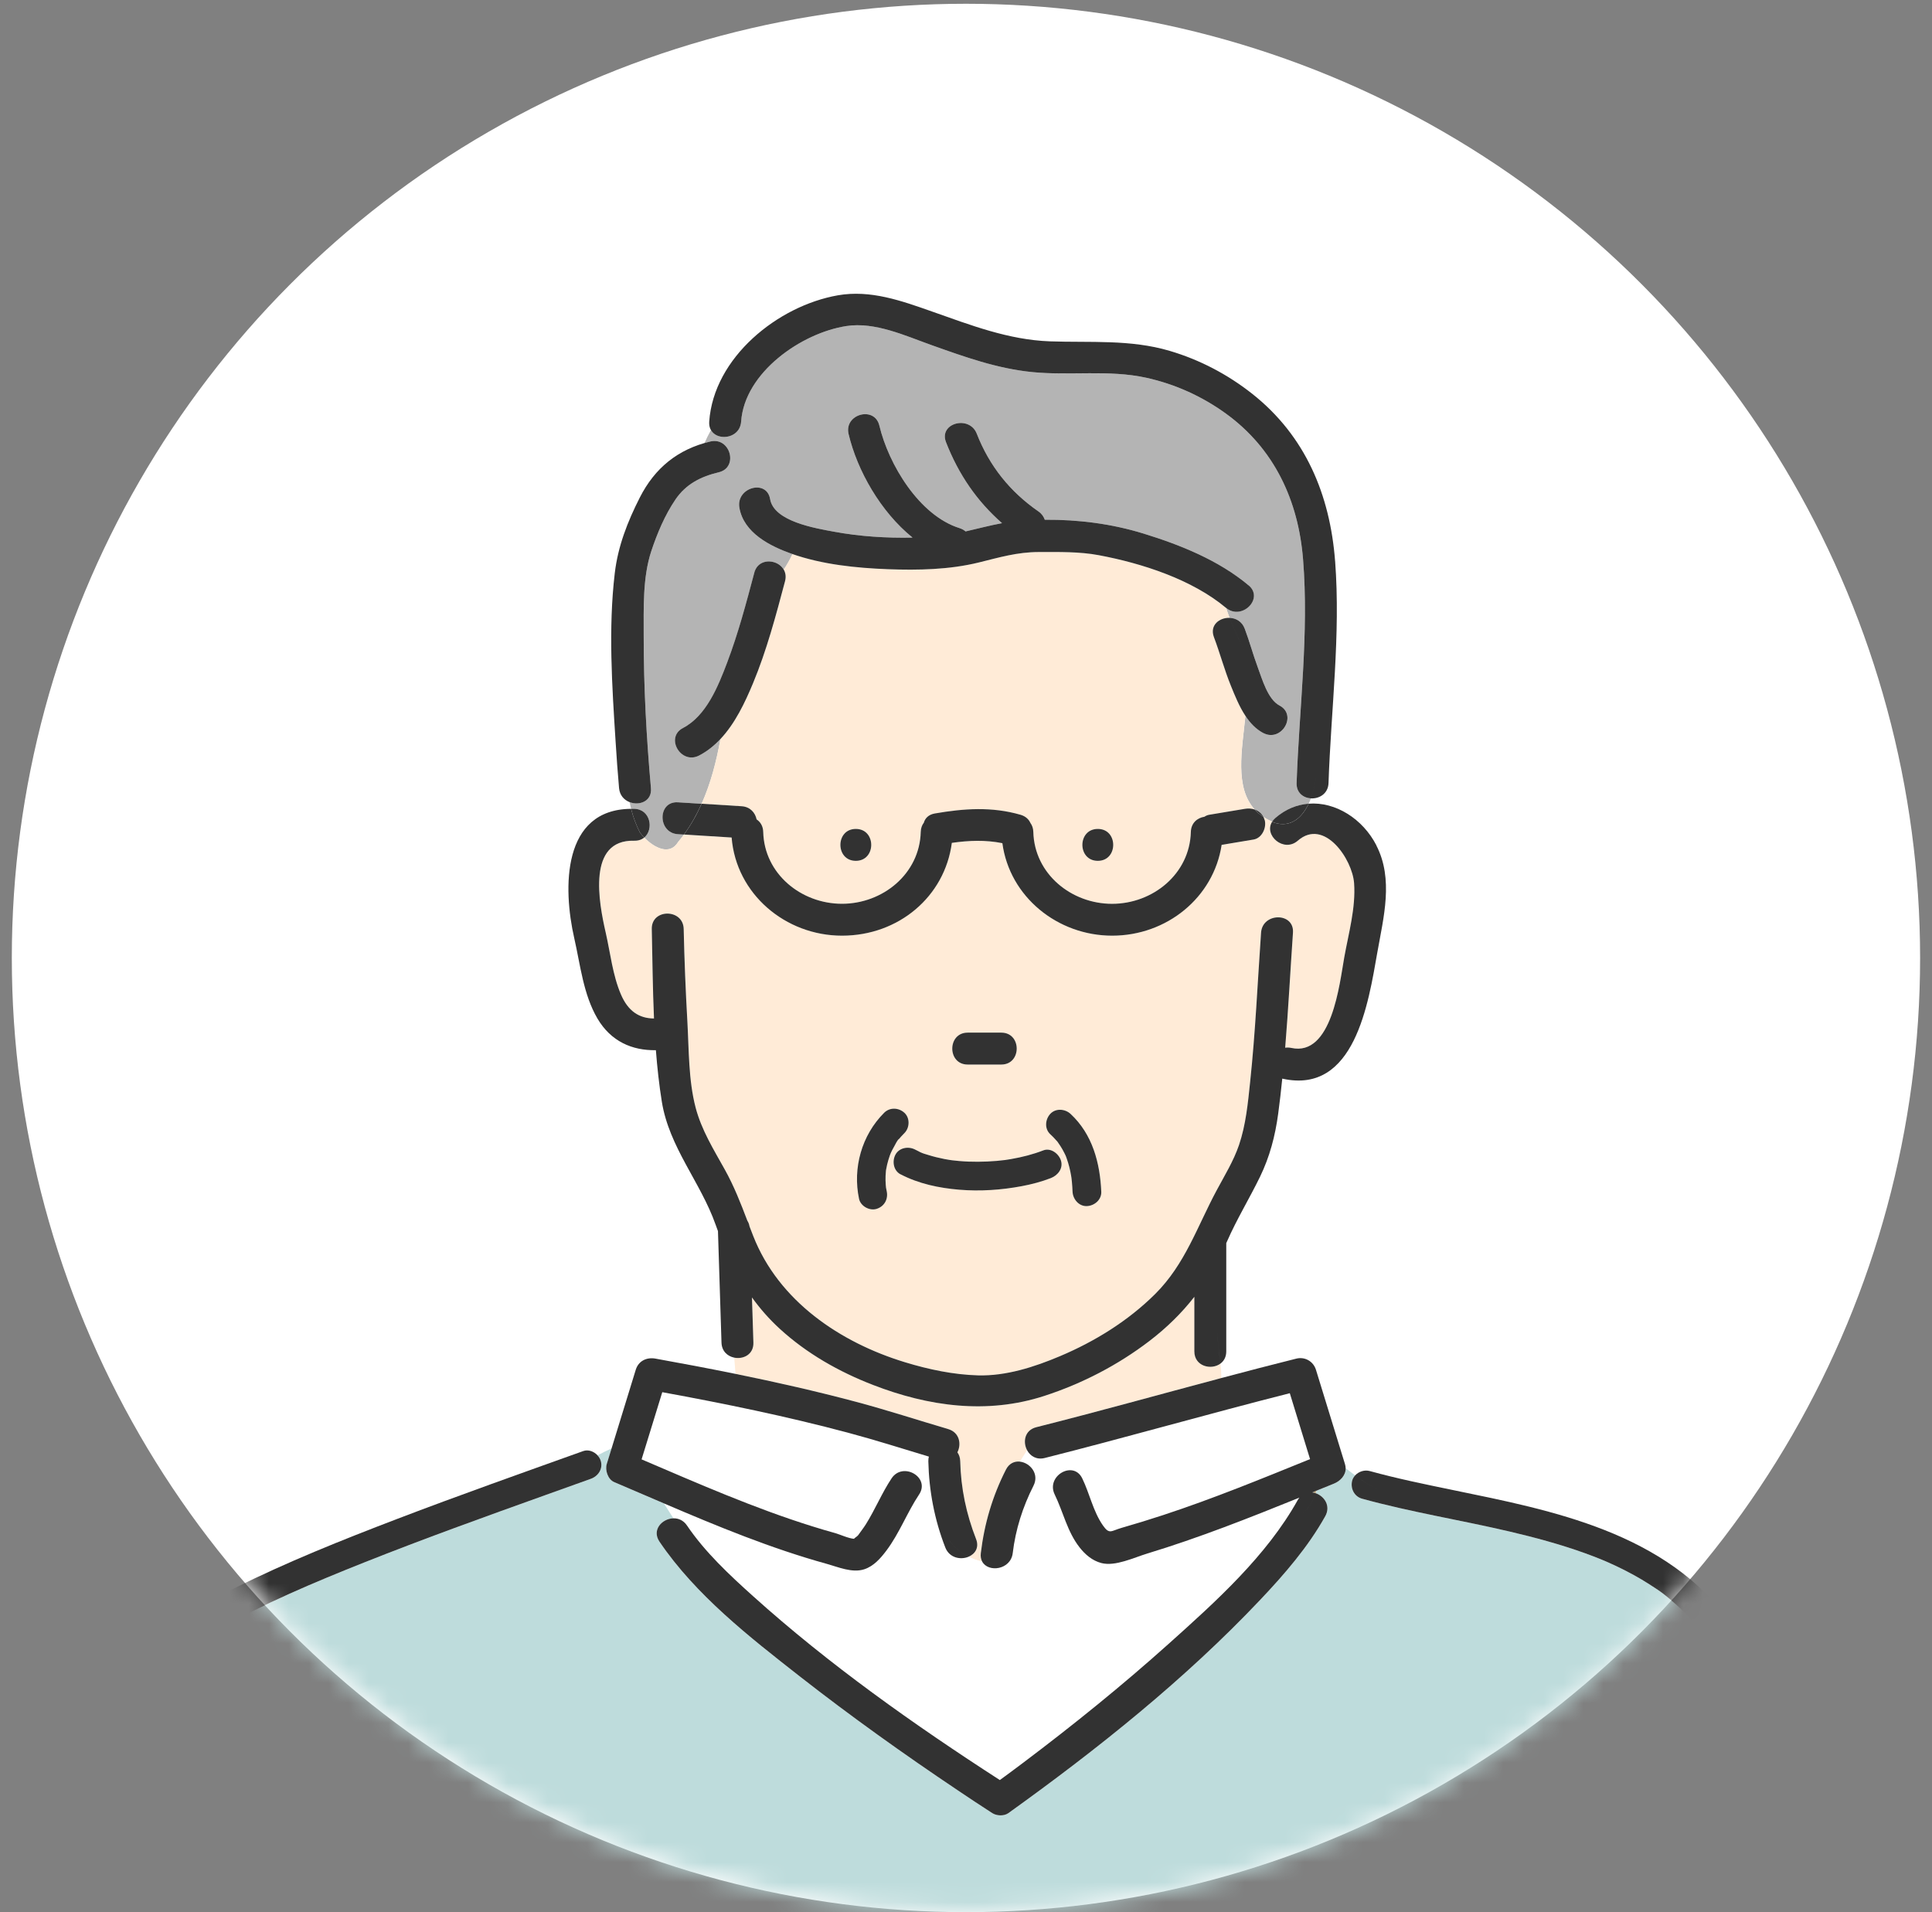
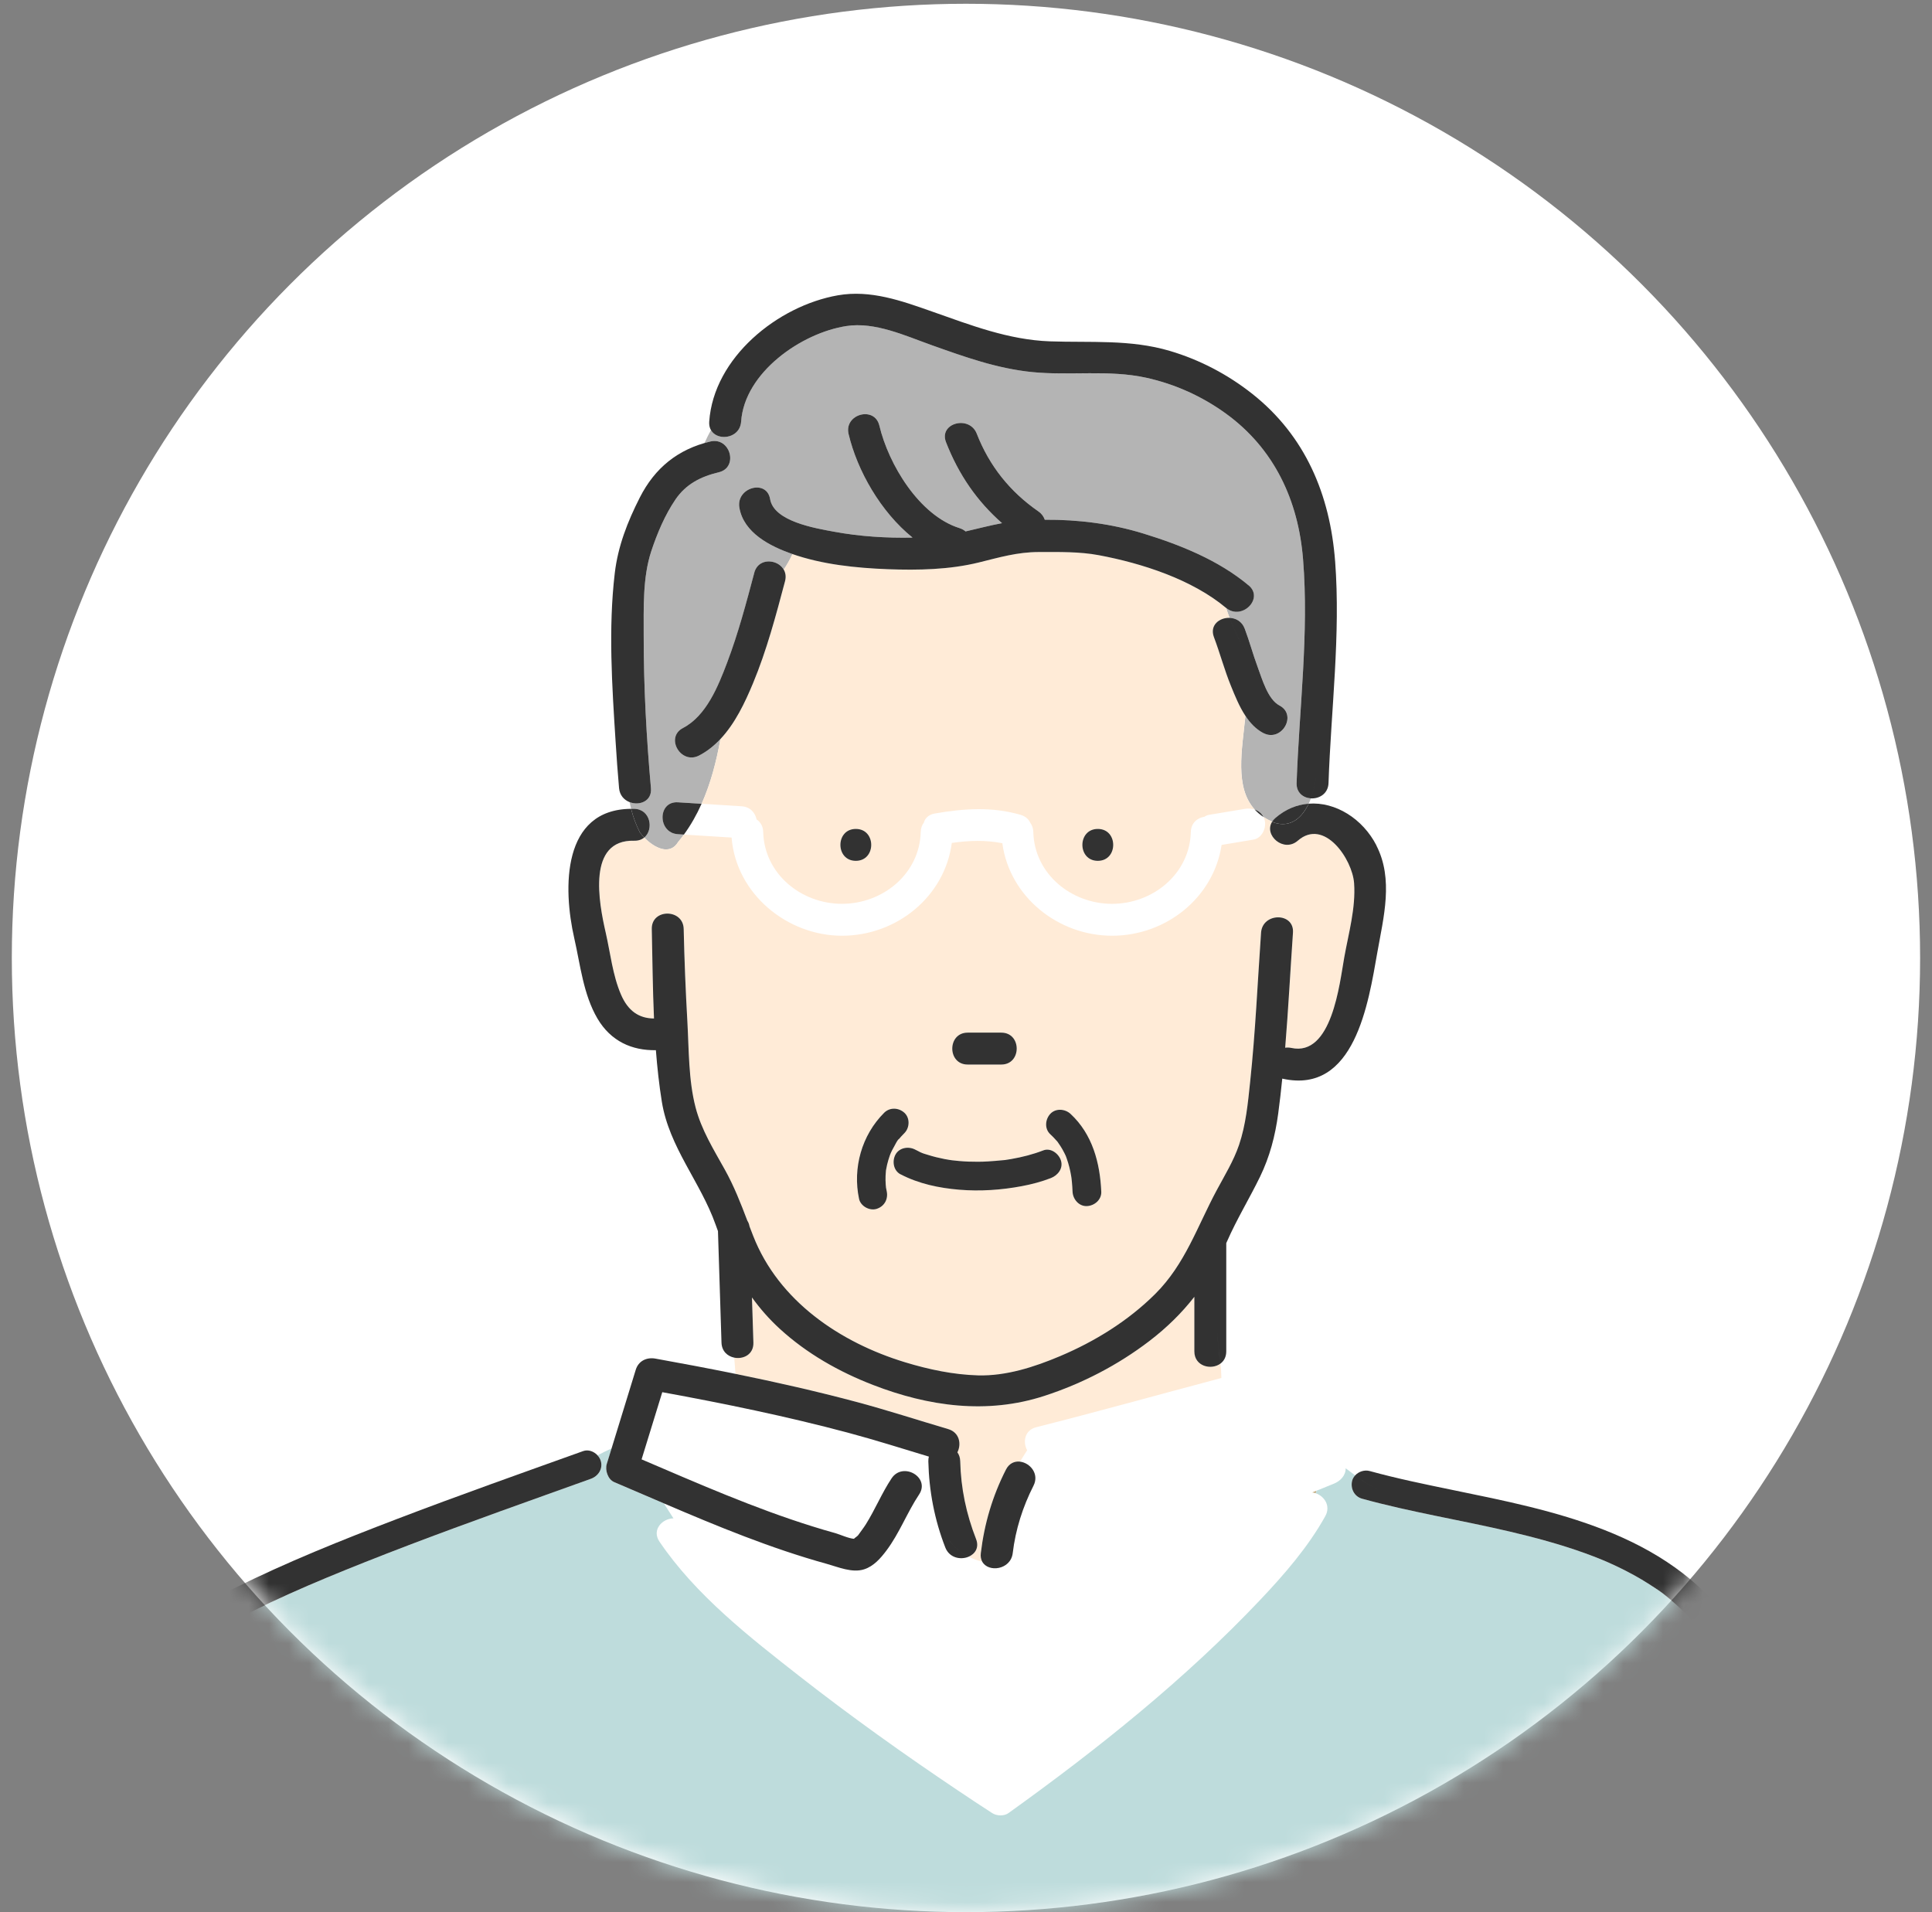
<svg xmlns="http://www.w3.org/2000/svg" width="97" height="96" viewBox="0 0 97 96" fill="none">
  <rect x="0" y="0" width="97" height="96" fill="#808080" stroke="none" />
  <circle cx="48.498" cy="48.094" r="47.905" fill="white" />
  <mask id="mask0_162_126" style="mask-type:luminance" maskUnits="userSpaceOnUse" x="0" y="0" width="97" height="96">
    <path d="M48.585 95.974C75.087 95.974 96.572 74.49 96.572 47.987C96.572 21.485 75.087 0 48.585 0C22.082 0 0.598 21.485 0.598 47.987C0.598 74.49 22.082 95.974 48.585 95.974Z" fill="white" />
  </mask>
  <g mask="url(#mask0_162_126)">
    <path d="M82.12 60.635C82.127 60.656 82.136 60.678 82.146 60.692C82.145 60.691 82.131 60.662 82.12 60.635Z" fill="#C2AA7E" />
    <path d="M44.478 58.787C44.475 58.799 44.475 58.807 44.477 58.809C44.477 58.809 44.477 58.799 44.478 58.787Z" fill="#C2AA7E" />
    <path d="M44.479 59.584C44.479 59.584 44.479 59.594 44.481 59.605C44.48 59.594 44.479 59.584 44.479 59.584Z" fill="#C2AA7E" />
    <path d="M66.056 74.967C66.07 74.924 66.084 74.882 66.098 74.839C66.027 74.868 65.955 74.898 65.883 74.927C65.942 74.934 65.999 74.948 66.056 74.967Z" fill="#C2AA7E" />
    <path d="M49.243 77.972C49.421 76.493 49.829 75.108 50.506 73.778C50.669 73.458 50.943 73.348 51.211 73.379C51.333 73.189 51.454 72.999 51.569 72.81C51.345 72.395 51.44 71.8 52.028 71.652C55.136 70.867 58.223 70.005 61.322 69.182C61.32 68.944 61.302 68.701 61.276 68.457C60.813 68.797 59.967 68.592 59.967 67.843V65.103C59.331 65.917 58.588 66.65 57.711 67.321C56.129 68.531 54.323 69.466 52.429 70.08C49.554 71.012 46.623 70.606 43.837 69.529C42.123 68.866 40.511 67.954 39.152 66.709C38.616 66.217 38.157 65.691 37.756 65.133L37.828 67.403C37.847 68 37.318 68.25 36.863 68.156L36.928 68.974C38.961 69.387 40.983 69.844 42.986 70.378C44.539 70.792 46.064 71.29 47.605 71.745C48.177 71.914 48.276 72.501 48.066 72.911C48.15 73.028 48.203 73.177 48.208 73.359C48.239 74.715 48.51 76.001 49.003 77.264C49.172 77.696 48.952 78.017 48.625 78.153C48.841 78.263 49.069 78.342 49.31 78.395C49.249 78.281 49.221 78.141 49.241 77.971L49.243 77.972Z" fill="#FFEBD7" />
-     <path d="M55.301 78.473C54.843 78.355 54.48 78.044 54.196 77.679C53.582 76.889 53.384 75.911 52.953 75.03C52.503 74.106 53.885 73.295 54.336 74.222C54.71 74.987 54.882 75.878 55.373 76.583C55.702 77.055 55.78 76.859 56.314 76.706C57.016 76.505 57.712 76.29 58.405 76.063C60.904 75.242 63.338 74.244 65.775 73.254C65.435 72.151 65.095 71.048 64.757 69.946C60.644 70.988 56.566 72.161 52.454 73.199C52.041 73.303 51.727 73.102 51.569 72.811C51.454 73 51.333 73.189 51.211 73.38C51.712 73.438 52.194 73.99 51.889 74.588C51.348 75.649 50.987 76.789 50.845 77.972C50.744 78.816 49.614 78.962 49.312 78.396C49.072 78.345 48.843 78.266 48.627 78.155C48.227 78.323 47.665 78.214 47.461 77.69C46.919 76.301 46.643 74.85 46.609 73.359C46.607 73.275 46.617 73.197 46.636 73.126C45.279 72.718 43.932 72.289 42.563 71.924C39.492 71.106 36.375 70.466 33.251 69.893C32.906 71.017 32.559 72.142 32.213 73.266C35.033 74.471 37.845 75.71 40.776 76.626C41.161 76.745 41.547 76.861 41.936 76.969C42.16 77.03 42.606 77.238 42.883 77.255C42.867 77.231 43.04 77.143 43.097 77.058C43.216 76.883 43.351 76.719 43.465 76.537C43.937 75.787 44.272 74.957 44.763 74.22C45.331 73.364 46.718 74.167 46.145 75.028C45.543 75.936 45.162 76.97 44.503 77.845C44.212 78.234 43.864 78.632 43.385 78.785C42.782 78.978 42.087 78.672 41.51 78.512C38.702 77.734 36.008 76.619 33.331 75.475C33.49 75.727 33.65 75.976 33.811 76.225C34.061 76.22 34.316 76.325 34.493 76.586C35.397 77.922 36.612 79.056 37.806 80.13C41.624 83.565 45.884 86.58 50.199 89.366C50.591 89.079 50.981 88.79 51.369 88.499C53.877 86.609 56.325 84.633 58.663 82.537C61.031 80.415 63.587 78.121 65.153 75.312C65.179 75.265 65.207 75.225 65.239 75.186C62.72 76.206 60.196 77.207 57.593 77.996C56.929 78.198 55.996 78.649 55.301 78.471V78.473Z" fill="white" />
    <path d="M86.588 82.503C86.252 82.682 85.855 82.513 85.649 82.218C85.593 82.137 85.536 82.057 85.478 81.977C85.451 81.94 85.424 81.905 85.397 81.87C85.397 81.87 85.397 81.87 85.396 81.869C85.29 81.74 85.186 81.608 85.075 81.481C84.845 81.217 84.602 80.966 84.347 80.727C84.219 80.609 84.09 80.493 83.958 80.38C83.892 80.323 83.826 80.269 83.758 80.213C83.716 80.179 83.515 80.012 83.659 80.133C83.401 79.917 83.109 79.731 82.827 79.549C82.302 79.212 81.753 78.913 81.19 78.645C81.046 78.576 80.899 78.509 80.753 78.444C80.688 78.415 80.622 78.386 80.557 78.359C80.555 78.357 80.553 78.357 80.551 78.356C80.519 78.344 80.488 78.33 80.456 78.317C80.164 78.197 79.869 78.084 79.572 77.976C78.342 77.533 77.076 77.191 75.805 76.893C73.34 76.314 70.832 75.915 68.39 75.243C68.001 75.137 67.799 74.737 67.887 74.357C67.912 74.247 67.968 74.153 68.042 74.073C67.883 73.954 67.725 73.833 67.562 73.713C67.568 74.07 67.3 74.355 66.97 74.488C66.68 74.606 66.391 74.722 66.102 74.84C66.088 74.882 66.074 74.925 66.059 74.968C66.491 75.117 66.827 75.603 66.537 76.122C65.677 77.665 64.493 79.03 63.284 80.308C59.503 84.309 55.098 87.823 50.629 91.028C50.409 91.186 50.041 91.17 49.82 91.028C49.239 90.655 48.666 90.273 48.094 89.889C45.385 88.071 42.726 86.175 40.157 84.166C37.632 82.19 34.925 80.08 33.11 77.397C32.708 76.805 33.25 76.239 33.812 76.228C33.65 75.98 33.49 75.73 33.331 75.477C32.497 75.121 31.665 74.761 30.832 74.407C30.518 74.274 30.371 73.804 30.464 73.503C30.545 73.241 30.625 72.978 30.706 72.717C30.467 72.824 30.233 72.941 30.001 73.065C30.079 73.149 30.139 73.25 30.168 73.356C30.277 73.752 30.031 74.112 29.665 74.243C28.905 74.515 28.146 74.786 27.387 75.059C24.34 76.15 21.294 77.247 18.286 78.443C15.776 79.441 13.269 80.499 10.887 81.831C10.403 82.103 9.926 82.386 9.46 82.688C9.247 82.827 9.036 82.969 8.829 83.116C8.727 83.189 8.625 83.263 8.524 83.339C8.512 83.348 8.464 83.384 8.438 83.404C8.413 83.425 8.371 83.458 8.359 83.466C7.664 84.022 7.071 84.677 6.489 85.346C6.251 85.619 6.022 85.9 5.796 86.183C5.783 86.201 5.701 86.306 5.672 86.344C5.624 86.409 5.577 86.475 5.53 86.54C5.437 86.67 5.348 86.802 5.261 86.936C5.099 87.188 4.948 87.447 4.815 87.716C4.783 87.782 4.752 87.847 4.721 87.913C4.714 87.928 4.707 87.943 4.701 87.958C4.705 88.055 4.588 88.243 4.556 88.336C4.467 88.597 4.395 88.862 4.336 89.133C4.306 89.272 4.28 89.415 4.256 89.555C4.245 89.627 4.234 89.698 4.223 89.77C4.22 89.796 4.217 89.821 4.214 89.847C4.128 90.558 4.099 91.276 4.077 91.992C4.005 94.268 3.968 96.544 3.832 98.817C3.632 102.176 3.404 105.533 3.216 108.893C3.055 111.792 2.906 114.692 2.769 117.592C2.674 119.615 2.583 121.637 2.501 123.661C2.473 124.328 2.447 124.997 2.422 125.664H11.634C11.617 125.606 11.604 125.547 11.602 125.486C11.491 123.066 11.4 120.645 11.329 118.224C11.221 114.57 11.164 110.916 11.085 107.261C11 103.209 10.876 99.156 10.69 95.106C10.672 94.703 11.035 94.403 11.411 94.385C11.813 94.367 12.115 94.731 12.132 95.106C12.243 97.526 12.334 99.947 12.405 102.368C12.513 106.022 12.571 109.677 12.649 113.331C12.734 117.384 12.858 121.437 13.044 125.486C13.047 125.549 13.038 125.608 13.024 125.664H63.983C63.972 125.608 63.968 125.547 63.969 125.483C64.013 123.728 64.056 121.974 64.1 120.219C64.24 114.69 64.369 109.16 64.541 103.631C64.636 100.601 65.543 97.992 67.681 95.783C70.522 92.849 74.421 91.012 78.052 89.271C78.622 88.998 79.147 89.415 79.252 89.881C79.986 89.681 80.709 89.449 81.302 89.005C81.11 88.601 81.211 88.017 81.759 87.822C83.919 87.054 86.08 86.285 88.24 85.518C87.673 84.521 87.183 83.486 86.586 82.504L86.588 82.503Z" fill="#BEDCDC" />
    <path d="M65.099 39.312C65.227 35.585 65.723 31.801 65.422 28.073C65.184 25.12 63.975 22.515 61.531 20.751C60.34 19.893 58.987 19.283 57.554 18.967C55.671 18.551 53.729 18.871 51.825 18.682C50.064 18.506 48.418 17.915 46.763 17.324C45.446 16.854 43.926 16.15 42.497 16.37C40.235 16.717 37.378 18.7 37.209 21.168C37.151 22.023 36.025 22.167 35.695 21.592C35.577 21.804 35.47 22.022 35.372 22.242C35.467 22.214 35.564 22.189 35.663 22.165C36.667 21.925 37.091 23.47 36.089 23.709C35.191 23.924 34.446 24.297 33.915 25.073C33.389 25.843 32.989 26.789 32.699 27.672C32.261 29.004 32.321 30.535 32.318 31.918C32.315 34.468 32.454 37.026 32.683 39.565C32.741 40.227 32.102 40.457 31.613 40.269C31.633 40.382 31.659 40.495 31.686 40.607C31.74 40.607 31.791 40.603 31.846 40.606C32.667 40.628 32.834 41.648 32.347 42.048C32.86 42.579 33.633 42.962 34.048 42.27C34.15 42.149 34.246 42.025 34.339 41.899C34.239 41.892 34.138 41.886 34.038 41.88C33.013 41.816 33.008 40.214 34.038 40.278C34.434 40.302 34.83 40.327 35.227 40.352C35.68 39.34 35.966 38.238 36.172 37.103C35.863 37.433 35.51 37.717 35.103 37.929C34.189 38.405 33.38 37.022 34.295 36.547C35.47 35.937 36.064 34.44 36.509 33.27C36.9 32.244 37.213 31.191 37.503 30.133C37.371 30.182 37.235 30.224 37.094 30.256C37.236 30.226 37.372 30.182 37.503 30.133C37.629 29.674 37.752 29.213 37.875 28.754C38.079 27.986 39.042 28.063 39.353 28.594C39.52 28.345 39.667 28.083 39.791 27.816C39.778 27.812 39.765 27.809 39.753 27.805C38.662 27.421 37.334 26.752 37.121 25.482C36.951 24.472 38.495 24.041 38.665 25.056C38.854 26.18 40.926 26.519 41.882 26.695C43.17 26.933 44.5 27.015 45.816 26.99C44.214 25.695 43.042 23.629 42.605 21.792C42.367 20.789 43.913 20.363 44.15 21.366C44.612 23.312 46.148 25.879 48.177 26.515C48.298 26.553 48.398 26.61 48.478 26.68C49.089 26.54 49.694 26.379 50.309 26.265C49.049 25.16 48.132 23.829 47.496 22.2C47.121 21.238 48.67 20.825 49.041 21.774C49.674 23.397 50.708 24.686 52.138 25.677C52.303 25.792 52.404 25.937 52.455 26.093C54.135 26.081 55.797 26.289 57.411 26.787C59.267 27.358 61.179 28.128 62.684 29.384C63.473 30.043 62.347 31.164 61.561 30.523C61.613 30.689 61.671 30.855 61.733 31.018C62.044 31.029 62.355 31.193 62.494 31.558C62.735 32.196 62.91 32.858 63.149 33.497C63.362 34.071 63.652 35.111 64.239 35.419C65.154 35.897 64.343 37.279 63.431 36.802C63.059 36.607 62.769 36.295 62.531 35.937C62.356 37.658 61.986 39.527 62.996 40.641C63.183 40.704 63.342 40.827 63.436 41.016C63.566 41.102 63.712 41.181 63.872 41.252C63.911 41.19 63.962 41.13 64.028 41.072C64.546 40.62 65.123 40.394 65.705 40.348C65.746 40.263 65.782 40.174 65.816 40.082C65.437 40.059 65.083 39.803 65.1 39.312H65.099Z" fill="#B4B4B4" />
    <path d="M62.53 35.937C62.218 35.466 61.997 34.913 61.802 34.432C61.475 33.629 61.254 32.793 60.949 31.984C60.723 31.386 61.228 31 61.732 31.017C61.67 30.854 61.613 30.689 61.56 30.523C61.557 30.521 61.554 30.518 61.551 30.516C59.838 29.085 57.332 28.278 55.169 27.872C54.187 27.688 53.153 27.712 52.157 27.712C51.073 27.712 50.167 27.983 49.136 28.237C47.667 28.601 46.086 28.633 44.581 28.575C42.98 28.514 41.309 28.343 39.787 27.816C39.662 28.083 39.516 28.345 39.349 28.593C39.442 28.751 39.477 28.95 39.416 29.179C38.955 30.91 38.496 32.649 37.807 34.305C37.406 35.27 36.909 36.317 36.171 37.103C35.966 38.237 35.679 39.339 35.226 40.353C35.896 40.394 36.565 40.436 37.235 40.479C37.666 40.505 37.916 40.806 37.986 41.139C38.175 41.265 38.31 41.475 38.318 41.768C38.372 43.876 40.226 45.376 42.272 45.376C44.318 45.376 46.173 43.875 46.227 41.768C46.232 41.578 46.289 41.424 46.381 41.304C46.444 41.08 46.62 40.896 46.932 40.842C48.393 40.59 49.795 40.49 51.239 40.908C51.49 40.981 51.649 41.133 51.733 41.317C51.819 41.436 51.875 41.585 51.879 41.769C51.933 43.877 53.787 45.377 55.833 45.377C57.879 45.377 59.734 43.876 59.788 41.769C59.8 41.314 60.118 41.06 60.468 41.006C60.538 40.958 60.619 40.923 60.706 40.908C61.306 40.808 61.905 40.708 62.506 40.608C62.674 40.58 62.842 40.592 62.992 40.642C61.982 39.528 62.353 37.66 62.528 35.938L62.53 35.937ZM42.968 43.218C41.936 43.218 41.938 41.616 42.968 41.616C43.999 41.616 43.999 43.218 42.968 43.218ZM55.118 43.218C54.085 43.218 54.087 41.616 55.118 41.616C56.148 41.616 56.148 43.218 55.118 43.218Z" fill="#FFEBD7" />
    <path d="M30.412 46.823C30.648 47.85 30.76 48.95 31.177 49.926C31.531 50.754 32.081 51.128 32.836 51.133C32.769 49.627 32.757 48.116 32.725 46.639C32.703 45.606 34.305 45.61 34.327 46.639C34.361 48.19 34.424 49.739 34.512 51.287C34.592 52.703 34.565 54.219 34.924 55.598C35.218 56.728 35.829 57.706 36.391 58.716C36.857 59.551 37.189 60.409 37.523 61.283C37.577 61.365 37.615 61.463 37.633 61.573C37.693 61.73 37.753 61.887 37.815 62.044C39.094 65.321 42.191 67.404 45.451 68.394C46.635 68.754 47.871 69.016 49.111 69.049C50.517 69.086 51.934 68.628 53.215 68.088C54.97 67.347 56.645 66.311 57.998 64.964C59.506 63.464 60.105 61.587 61.09 59.752C61.487 59.011 61.935 58.285 62.208 57.485C62.555 56.465 62.655 55.381 62.767 54.316C63.031 51.826 63.141 49.321 63.315 46.824C63.387 45.8 64.989 45.795 64.917 46.824C64.784 48.748 64.684 50.676 64.526 52.599C64.621 52.585 64.725 52.586 64.835 52.611C66.872 53.056 67.257 49.379 67.491 48.071C67.709 46.853 68.075 45.583 67.986 44.339C67.901 43.138 66.487 41.048 65.159 42.205C64.45 42.824 63.437 41.928 63.872 41.252C63.711 41.181 63.566 41.102 63.436 41.016C63.459 41.062 63.479 41.112 63.494 41.166C63.599 41.553 63.361 42.08 62.934 42.152C62.4 42.24 61.867 42.33 61.333 42.419C60.933 45.063 58.549 46.978 55.836 46.978C53.122 46.978 50.686 45.022 50.324 42.333C49.475 42.166 48.647 42.196 47.787 42.319C47.432 45.015 45.021 46.978 42.273 46.978C39.526 46.978 36.955 44.884 36.731 42.049C35.933 41.999 35.136 41.95 34.338 41.9C34.245 42.026 34.149 42.15 34.047 42.272C33.632 42.964 32.86 42.579 32.346 42.049C32.221 42.152 32.056 42.214 31.845 42.209C29.466 42.143 30.064 45.307 30.412 46.824V46.823ZM52.731 55.921C53.002 55.627 53.475 55.665 53.751 55.921C54.85 56.94 55.231 58.377 55.293 59.83C55.31 60.233 54.949 60.534 54.572 60.551C54.172 60.569 53.867 60.206 53.852 59.83C53.845 59.669 53.834 59.508 53.819 59.348C53.813 59.28 53.804 59.212 53.797 59.142C53.79 59.102 53.784 59.061 53.778 59.02C53.73 58.737 53.661 58.457 53.566 58.185C53.553 58.146 53.539 58.107 53.524 58.068C53.519 58.057 53.505 58.022 53.499 58.007C53.495 57.997 53.492 57.99 53.491 57.988C53.477 57.958 53.463 57.928 53.448 57.898C53.385 57.771 53.315 57.647 53.239 57.528C53.198 57.463 53.154 57.401 53.109 57.34C53.099 57.325 53.093 57.316 53.09 57.311C53.075 57.295 53.058 57.279 53.046 57.264C52.948 57.15 52.842 57.043 52.732 56.94C52.437 56.667 52.476 56.199 52.732 55.92L52.731 55.921ZM48.585 51.843H50.273C51.306 51.843 51.303 53.445 50.273 53.445H48.585C47.552 53.445 47.554 51.843 48.585 51.843ZM46.124 57.801C46.163 57.819 46.36 57.932 46.191 57.833C46.31 57.902 46.467 57.938 46.597 57.979C46.866 58.065 47.141 58.132 47.417 58.185C47.493 58.2 47.57 58.213 47.647 58.226C47.667 58.229 47.769 58.243 47.804 58.248C47.924 58.262 48.042 58.276 48.162 58.286C48.474 58.311 48.786 58.323 49.098 58.322C49.411 58.321 49.723 58.306 50.035 58.279C50.174 58.267 50.311 58.252 50.449 58.236C50.456 58.236 50.458 58.234 50.463 58.233C50.492 58.229 50.52 58.225 50.548 58.221C50.625 58.209 50.701 58.197 50.777 58.183C51.322 58.089 51.86 57.953 52.377 57.752C52.754 57.605 53.153 57.914 53.263 58.255C53.391 58.651 53.11 59.005 52.76 59.141C52.289 59.324 51.798 59.453 51.301 59.547C50.27 59.74 49.207 59.813 48.161 59.725C47.139 59.64 46.126 59.428 45.211 58.951C44.855 58.765 44.778 58.296 44.953 57.964C45.141 57.609 45.605 57.532 45.94 57.706C46 57.738 46.061 57.768 46.123 57.798L46.124 57.801ZM44.389 55.865C44.674 55.58 45.12 55.601 45.409 55.865C45.696 56.129 45.676 56.618 45.409 56.885C45.35 56.943 45.292 57.003 45.237 57.065C45.212 57.093 45.189 57.121 45.164 57.149C45.127 57.194 45.11 57.201 45.117 57.189C45.034 57.274 44.963 57.434 44.911 57.523C44.869 57.595 44.83 57.669 44.792 57.742C44.776 57.775 44.759 57.808 44.745 57.842C44.742 57.846 44.738 57.855 44.733 57.866C44.724 57.885 44.711 57.915 44.708 57.924C44.694 57.958 44.681 57.993 44.67 58.027C44.645 58.097 44.622 58.167 44.601 58.238C44.556 58.388 44.52 58.541 44.493 58.696C44.493 58.7 44.488 58.725 44.483 58.75C44.483 58.758 44.482 58.766 44.481 58.779C44.474 58.862 44.466 58.945 44.463 59.028C44.456 59.175 44.459 59.324 44.47 59.47C44.473 59.516 44.479 59.562 44.483 59.608C44.483 59.612 44.483 59.613 44.483 59.617C44.493 59.676 44.517 59.786 44.519 59.799C44.603 60.195 44.406 60.559 44.016 60.685C43.662 60.801 43.208 60.551 43.13 60.182C42.802 58.634 43.264 56.987 44.389 55.863V55.865Z" fill="#FFEBD7" />
    <path d="M84.426 62.358C84.435 62.359 84.443 62.362 84.453 62.362C84.445 62.362 84.435 62.359 84.426 62.358Z" fill="#C2AA7E" />
    <path d="M4.698 87.959C4.691 87.974 4.684 87.99 4.678 88.004C4.628 88.115 4.697 88.008 4.698 87.959Z" fill="#C2AA7E" />
-     <path d="M66.725 73.186C67.028 73.338 67.3 73.522 67.56 73.713C67.56 73.646 67.549 73.575 67.527 73.503C67.041 71.924 66.556 70.347 66.07 68.769C65.941 68.348 65.516 68.102 65.085 68.209C63.828 68.522 62.574 68.85 61.322 69.183C58.224 70.007 55.136 70.869 52.027 71.653C51.44 71.801 51.345 72.396 51.569 72.811C51.726 73.101 52.04 73.302 52.453 73.198C56.566 72.16 60.644 70.988 64.757 69.945C65.096 71.049 65.436 72.152 65.774 73.254C63.338 74.243 60.904 75.241 58.405 76.062C57.712 76.29 57.015 76.504 56.314 76.705C55.78 76.858 55.703 77.054 55.373 76.582C54.882 75.878 54.709 74.987 54.336 74.221C53.884 73.294 52.502 74.106 52.953 75.03C53.382 75.911 53.582 76.89 54.196 77.678C54.48 78.043 54.842 78.355 55.3 78.473C55.996 78.652 56.929 78.199 57.593 77.997C60.194 77.208 62.72 76.207 65.238 75.188C65.208 75.225 65.178 75.267 65.153 75.314C63.587 78.122 61.031 80.416 58.663 82.538C56.325 84.634 53.876 86.611 51.368 88.5C50.981 88.792 50.591 89.081 50.199 89.367C45.884 86.581 41.623 83.567 37.806 80.132C36.612 79.058 35.397 77.924 34.492 76.588C34.315 76.326 34.061 76.222 33.811 76.227C33.249 76.239 32.709 76.803 33.109 77.396C34.926 80.079 37.632 82.189 40.157 84.165C42.726 86.174 45.384 88.071 48.093 89.887C48.666 90.272 49.24 90.654 49.82 91.027C50.042 91.169 50.408 91.185 50.628 91.027C55.097 87.822 59.503 84.308 63.284 80.307C64.493 79.029 65.676 77.664 66.537 76.121C66.826 75.602 66.491 75.115 66.058 74.967C65.916 75.373 65.703 75.755 65.284 76.069C65.703 75.755 65.915 75.373 66.058 74.967C66.002 74.948 65.944 74.933 65.885 74.926C65.957 74.897 66.03 74.867 66.101 74.838C66.156 74.663 66.201 74.485 66.245 74.307C66.2 74.485 66.156 74.663 66.101 74.838C66.391 74.721 66.68 74.604 66.969 74.487C67.298 74.354 67.567 74.069 67.562 73.712C67.302 73.522 67.03 73.338 66.727 73.185L66.725 73.186Z" fill="#323232" />
    <path d="M47.663 77.351C47.951 77.712 48.273 77.975 48.627 78.155C48.954 78.019 49.174 77.697 49.005 77.266C48.513 76.004 48.241 74.717 48.21 73.361C48.205 73.18 48.152 73.031 48.068 72.913C48.277 72.504 48.179 71.916 47.607 71.747C46.066 71.292 44.54 70.794 42.988 70.38C40.984 69.846 38.962 69.389 36.931 68.976C35.592 68.703 34.25 68.45 32.906 68.208C32.47 68.13 32.057 68.322 31.92 68.767C31.517 70.084 31.111 71.4 30.706 72.715C31.005 72.582 31.314 72.468 31.645 72.384C31.314 72.467 31.006 72.582 30.706 72.715C30.625 72.977 30.544 73.24 30.463 73.501C30.37 73.803 30.518 74.272 30.832 74.406C31.665 74.759 32.497 75.119 33.331 75.476C36.008 76.622 38.702 77.736 41.51 78.513C42.087 78.673 42.782 78.98 43.385 78.787C43.864 78.633 44.211 78.235 44.503 77.847C45.161 76.971 45.542 75.936 46.145 75.03C46.718 74.169 45.331 73.366 44.763 74.221C44.273 74.958 43.937 75.789 43.465 76.538C43.351 76.72 43.216 76.883 43.096 77.06C43.039 77.144 42.866 77.233 42.883 77.256C42.606 77.239 42.161 77.032 41.936 76.97C41.547 76.862 41.16 76.748 40.776 76.627C37.846 75.712 35.033 74.472 32.212 73.267C32.559 72.143 32.906 71.019 33.251 69.894C36.375 70.466 39.492 71.106 42.563 71.925C43.932 72.29 45.28 72.719 46.636 73.128C46.617 73.198 46.608 73.275 46.609 73.361C46.643 74.851 46.919 76.302 47.461 77.692C47.665 78.215 48.227 78.324 48.627 78.156C48.274 77.976 47.952 77.713 47.663 77.352V77.351Z" fill="#323232" />
    <path d="M65.703 40.348C65.121 40.394 64.543 40.62 64.025 41.072C63.96 41.129 63.909 41.19 63.869 41.252C63.913 41.271 63.955 41.291 64.001 41.309C64.802 41.55 65.362 41.069 65.703 40.348Z" fill="#323232" />
    <path d="M32.346 42.049C32.833 41.648 32.666 40.628 31.846 40.606C31.791 40.605 31.739 40.606 31.685 40.607C31.787 41.013 31.934 41.409 32.124 41.79C32.189 41.878 32.265 41.964 32.345 42.049H32.346Z" fill="#323232" />
    <path d="M69.106 42.443C68.424 41.112 67.054 40.242 65.704 40.349C65.364 41.069 64.803 41.55 64.002 41.31C63.956 41.292 63.914 41.271 63.871 41.252C63.437 41.928 64.449 42.824 65.159 42.206C66.486 41.048 67.9 43.138 67.985 44.339C68.074 45.584 67.708 46.853 67.49 48.072C67.256 49.38 66.871 53.057 64.834 52.611C64.724 52.587 64.62 52.586 64.525 52.6C64.683 50.677 64.783 48.749 64.916 46.824C64.988 45.796 63.386 45.8 63.314 46.824C63.14 49.322 63.03 51.827 62.766 54.317C62.654 55.382 62.553 56.465 62.207 57.485C61.934 58.285 61.486 59.011 61.089 59.752C60.104 61.587 59.505 63.464 57.997 64.965C56.644 66.311 54.969 67.348 53.214 68.088C51.933 68.629 50.516 69.087 49.11 69.05C47.87 69.016 46.634 68.755 45.45 68.395C42.19 67.405 39.094 65.322 37.814 62.044C37.752 61.886 37.692 61.729 37.632 61.573C37.613 61.462 37.576 61.366 37.522 61.284C37.189 60.409 36.856 59.552 36.39 58.717C35.828 57.706 35.217 56.728 34.923 55.598C34.564 54.22 34.591 52.703 34.511 51.287C34.423 49.739 34.36 48.189 34.326 46.64C34.304 45.61 32.702 45.607 32.724 46.64C32.757 48.117 32.769 49.628 32.835 51.133C32.08 51.128 31.53 50.754 31.176 49.927C30.758 48.951 30.646 47.851 30.411 46.823C30.063 45.307 29.465 42.143 31.844 42.208C32.055 42.213 32.22 42.151 32.345 42.049C32.264 41.965 32.189 41.878 32.124 41.79C31.933 41.409 31.787 41.013 31.685 40.607C28.222 40.632 28.253 44.571 28.833 47.108C29.14 48.454 29.286 49.922 29.996 51.135C30.67 52.282 31.736 52.746 32.93 52.724C32.998 53.596 33.092 54.461 33.229 55.313C33.6 57.604 35.17 59.342 35.928 61.481C35.966 61.591 36.007 61.7 36.047 61.808C36.105 63.674 36.165 65.54 36.224 67.406C36.238 67.84 36.53 68.091 36.861 68.159C37.316 68.253 37.844 68.003 37.826 67.406L37.754 65.137C38.154 65.694 38.614 66.221 39.15 66.712C40.51 67.957 42.122 68.869 43.835 69.532C46.621 70.61 49.552 71.016 52.427 70.083C54.322 69.468 56.127 68.534 57.709 67.324C58.586 66.653 59.329 65.921 59.965 65.106V67.846C59.965 68.596 60.811 68.801 61.273 68.46C61.213 67.888 61.117 67.31 61.117 66.781C61.117 67.31 61.214 67.888 61.273 68.46C61.448 68.332 61.567 68.128 61.567 67.846V62.41C61.582 62.377 61.597 62.345 61.612 62.311C62.099 61.2 62.73 60.171 63.26 59.083C63.753 58.067 64.023 57.03 64.174 55.914C64.253 55.327 64.319 54.739 64.379 54.15C64.389 54.152 64.396 54.156 64.406 54.158C68.018 54.948 68.704 50.357 69.151 47.82C69.463 46.051 69.975 44.143 69.103 42.446L69.106 42.443Z" fill="#323232" />
    <path d="M67.032 28.178C66.779 24.843 65.54 21.879 62.866 19.767C61.637 18.796 60.229 18.059 58.726 17.615C56.748 17.03 54.742 17.209 52.712 17.137C50.633 17.062 48.731 16.321 46.792 15.639C45.266 15.101 43.705 14.54 42.072 14.825C39.045 15.354 35.828 17.954 35.608 21.167C35.537 22.197 37.139 22.191 37.21 21.167C37.378 18.7 40.236 16.716 42.497 16.369C43.927 16.149 45.445 16.854 46.763 17.324C48.418 17.914 50.064 18.506 51.825 18.681C53.729 18.87 55.671 18.551 57.554 18.966C58.987 19.282 60.34 19.892 61.531 20.751C63.975 22.515 65.184 25.119 65.422 28.072C65.724 31.8 65.227 35.585 65.099 39.312C65.082 39.802 65.436 40.058 65.815 40.082C66.07 39.401 66.155 38.58 66.085 37.945C66.155 38.58 66.07 39.403 65.815 40.082C66.233 40.107 66.683 39.851 66.701 39.312C66.828 35.618 67.313 31.873 67.033 28.177L67.032 28.178Z" fill="#323232" />
    <path d="M62.684 29.384C61.181 28.127 59.267 27.358 57.411 26.787C55.797 26.29 54.135 26.082 52.455 26.093C52.403 25.938 52.303 25.792 52.138 25.677C50.708 24.686 49.674 23.397 49.041 21.774C48.67 20.825 47.12 21.238 47.496 22.2C48.132 23.829 49.049 25.159 50.309 26.265C49.693 26.379 49.089 26.54 48.478 26.68C48.398 26.61 48.297 26.553 48.177 26.515C46.148 25.879 44.612 23.312 44.15 21.366C43.911 20.363 42.366 20.788 42.605 21.792C43.041 23.629 44.213 25.695 45.816 26.99C44.5 27.017 43.17 26.933 41.881 26.695C40.926 26.519 38.854 26.179 38.665 25.056C38.494 24.041 36.951 24.472 37.121 25.482C37.334 26.751 38.662 27.421 39.753 27.805C41.284 28.343 42.972 28.515 44.585 28.577C46.09 28.633 47.672 28.601 49.141 28.239C50.172 27.985 51.077 27.714 52.161 27.714C53.157 27.714 54.19 27.689 55.173 27.874C57.336 28.28 59.842 29.087 61.555 30.518C61.559 30.52 61.562 30.522 61.565 30.525C62.351 31.165 63.477 30.044 62.688 29.385L62.684 29.384Z" fill="#323232" />
    <path d="M33.915 25.073C34.446 24.297 35.191 23.924 36.089 23.71C37.092 23.47 36.667 21.925 35.663 22.165C34.034 22.554 32.878 23.491 32.122 24.98C31.505 26.196 31.026 27.419 30.866 28.774C30.537 31.559 30.729 34.432 30.907 37.223C30.957 38.005 31.011 38.786 31.081 39.567C31.114 39.931 31.339 40.166 31.612 40.271C31.455 39.415 31.507 38.52 31.805 37.627C31.507 38.52 31.455 39.414 31.612 40.271C32.102 40.46 32.742 40.228 32.682 39.567C32.455 37.027 32.315 34.469 32.318 31.92C32.32 30.537 32.261 29.005 32.698 27.674C32.989 26.791 33.388 25.844 33.915 25.074V25.073Z" fill="#323232" />
    <path d="M42.968 43.218C43.999 43.218 44.001 41.616 42.968 41.616C41.936 41.616 41.936 43.218 42.968 43.218Z" fill="#323232" />
    <path d="M55.118 43.218C56.148 43.218 56.15 41.616 55.118 41.616C54.085 41.616 54.085 43.218 55.118 43.218Z" fill="#323232" />
    <path d="M50.273 53.445C51.303 53.445 51.305 51.843 50.273 51.843H48.584C47.554 51.843 47.552 53.445 48.584 53.445H50.273Z" fill="#323232" />
    <path d="M51.211 73.38C50.657 74.238 50.063 75.119 49.745 76.07C50.063 75.119 50.659 74.238 51.211 73.38C50.943 73.35 50.669 73.46 50.506 73.78C49.829 75.109 49.421 76.493 49.244 77.974C49.223 78.143 49.251 78.284 49.312 78.397C49.551 78.449 49.802 78.474 50.066 78.474C49.802 78.474 49.551 78.45 49.312 78.397C49.614 78.963 50.744 78.817 50.846 77.974C50.987 76.789 51.349 75.65 51.889 74.589C52.193 73.991 51.712 73.439 51.211 73.382V73.38Z" fill="#323232" />
-     <path d="M45.213 58.954C46.128 59.432 47.141 59.643 48.163 59.729C49.209 59.816 50.272 59.744 51.303 59.55C51.8 59.457 52.29 59.327 52.762 59.145C53.112 59.009 53.394 58.654 53.265 58.258C53.155 57.917 52.755 57.609 52.379 57.755C51.863 57.955 51.325 58.092 50.779 58.187C50.703 58.199 50.626 58.212 50.551 58.224C50.522 58.228 50.494 58.233 50.465 58.237C50.46 58.237 50.458 58.237 50.451 58.239C50.313 58.255 50.175 58.271 50.037 58.283C49.725 58.309 49.413 58.324 49.1 58.325C48.788 58.327 48.475 58.316 48.164 58.289C48.044 58.279 47.925 58.266 47.806 58.252C47.771 58.246 47.669 58.233 47.649 58.229C47.572 58.217 47.496 58.204 47.419 58.189C47.142 58.135 46.867 58.068 46.599 57.983C46.469 57.941 46.312 57.906 46.194 57.836C46.362 57.936 46.165 57.822 46.126 57.804C46.064 57.776 46.004 57.745 45.943 57.712C45.608 57.538 45.144 57.615 44.956 57.971C44.781 58.303 44.858 58.771 45.214 58.958L45.213 58.954Z" fill="#323232" />
+     <path d="M45.213 58.954C46.128 59.432 47.141 59.643 48.163 59.729C49.209 59.816 50.272 59.744 51.303 59.55C51.8 59.457 52.29 59.327 52.762 59.145C53.112 59.009 53.394 58.654 53.265 58.258C53.155 57.917 52.755 57.609 52.379 57.755C51.863 57.955 51.325 58.092 50.779 58.187C50.703 58.199 50.626 58.212 50.551 58.224C50.522 58.228 50.494 58.233 50.465 58.237C50.46 58.237 50.458 58.237 50.451 58.239C49.725 58.309 49.413 58.324 49.1 58.325C48.788 58.327 48.475 58.316 48.164 58.289C48.044 58.279 47.925 58.266 47.806 58.252C47.771 58.246 47.669 58.233 47.649 58.229C47.572 58.217 47.496 58.204 47.419 58.189C47.142 58.135 46.867 58.068 46.599 57.983C46.469 57.941 46.312 57.906 46.194 57.836C46.362 57.936 46.165 57.822 46.126 57.804C46.064 57.776 46.004 57.745 45.943 57.712C45.608 57.538 45.144 57.615 44.956 57.971C44.781 58.303 44.858 58.771 45.214 58.958L45.213 58.954Z" fill="#323232" />
    <path d="M44.48 58.781C44.48 58.769 44.483 58.76 44.483 58.752C44.487 58.728 44.492 58.702 44.493 58.698C44.52 58.543 44.556 58.391 44.601 58.24C44.623 58.169 44.645 58.099 44.669 58.029C44.682 57.994 44.695 57.96 44.708 57.926C44.711 57.917 44.724 57.888 44.733 57.868C44.738 57.858 44.742 57.848 44.744 57.844C44.76 57.811 44.776 57.778 44.792 57.744C44.83 57.671 44.869 57.597 44.911 57.526C44.963 57.436 45.034 57.277 45.117 57.191C45.109 57.203 45.127 57.197 45.164 57.152C45.187 57.123 45.212 57.095 45.236 57.067C45.292 57.005 45.35 56.946 45.408 56.887C45.675 56.62 45.696 56.131 45.408 55.867C45.12 55.603 44.674 55.582 44.389 55.867C43.264 56.99 42.802 58.638 43.13 60.187C43.208 60.556 43.661 60.805 44.016 60.69C44.406 60.564 44.603 60.198 44.519 59.803C44.516 59.791 44.492 59.679 44.483 59.622C44.483 59.619 44.483 59.616 44.483 59.612C44.478 59.566 44.473 59.52 44.47 59.474C44.459 59.327 44.456 59.18 44.462 59.032C44.465 58.949 44.473 58.867 44.48 58.783V58.781ZM44.477 58.787C44.476 58.798 44.475 58.807 44.476 58.808C44.476 58.808 44.476 58.798 44.477 58.787ZM44.481 59.604C44.479 59.592 44.478 59.582 44.479 59.582C44.479 59.582 44.479 59.592 44.481 59.604Z" fill="#323232" />
    <path d="M53.489 57.989C53.489 57.989 53.494 57.999 53.498 58.008C53.505 58.023 53.519 58.06 53.523 58.069C53.538 58.108 53.551 58.147 53.565 58.187C53.66 58.458 53.729 58.739 53.777 59.022C53.783 59.062 53.79 59.103 53.796 59.144C53.803 59.212 53.812 59.28 53.818 59.35C53.833 59.51 53.843 59.671 53.85 59.831C53.867 60.207 54.171 60.57 54.571 60.552C54.948 60.535 55.309 60.235 55.292 59.831C55.229 58.379 54.849 56.943 53.75 55.923C53.474 55.666 53 55.628 52.73 55.923C52.474 56.201 52.434 56.668 52.73 56.943C52.84 57.045 52.946 57.152 53.044 57.266C53.057 57.281 53.073 57.296 53.088 57.313C53.091 57.319 53.096 57.327 53.107 57.342C53.151 57.404 53.195 57.466 53.236 57.53C53.313 57.65 53.383 57.772 53.446 57.901C53.461 57.93 53.475 57.96 53.489 57.99L53.489 57.989Z" fill="#323232" />
    <path d="M86.893 81.49C85.338 79.255 83.062 77.801 80.562 76.816C78.109 75.85 75.506 75.334 72.933 74.804C71.539 74.517 70.143 74.231 68.77 73.853C68.512 73.781 68.219 73.876 68.038 74.072C68.428 74.362 68.819 74.632 69.287 74.788C68.819 74.632 68.428 74.363 68.038 74.072C67.965 74.152 67.908 74.246 67.884 74.356C67.797 74.737 67.998 75.135 68.387 75.242C70.829 75.915 73.336 76.314 75.801 76.892C77.074 77.191 78.338 77.532 79.569 77.975C79.865 78.082 80.16 78.195 80.453 78.316C80.485 78.328 80.516 78.342 80.548 78.355C80.55 78.355 80.551 78.356 80.553 78.357C80.618 78.386 80.685 78.414 80.75 78.443C80.896 78.508 81.042 78.574 81.186 78.643C81.75 78.912 82.299 79.21 82.824 79.548C83.106 79.73 83.399 79.915 83.656 80.132C83.511 80.01 83.713 80.179 83.755 80.212C83.822 80.267 83.889 80.322 83.954 80.379C84.087 80.491 84.216 80.606 84.343 80.726C84.598 80.965 84.842 81.216 85.072 81.48C85.181 81.607 85.285 81.738 85.393 81.867C85.393 81.867 85.393 81.867 85.394 81.868C85.421 81.905 85.447 81.94 85.474 81.975C85.533 82.054 85.589 82.135 85.646 82.217C85.851 82.511 86.249 82.681 86.585 82.502C86.481 82.331 86.375 82.162 86.264 81.996C86.375 82.162 86.481 82.332 86.585 82.502C86.601 82.493 86.617 82.485 86.632 82.475C86.938 82.278 87.121 81.819 86.89 81.488L86.893 81.49Z" fill="#323232" />
    <path d="M30 73.063C29.82 72.869 29.537 72.759 29.28 72.851C26.162 73.968 23.04 75.073 19.946 76.255C17.172 77.315 14.406 78.421 11.748 79.747C9.866 80.686 7.878 81.747 6.409 83.286C5.365 84.381 4.288 85.569 3.598 86.929C3.006 88.095 2.788 89.35 2.697 90.644C2.564 92.565 2.584 94.498 2.508 96.421C2.379 99.686 2.118 102.945 1.927 106.207C1.746 109.306 1.58 112.405 1.427 115.506C1.314 117.806 1.209 120.106 1.111 122.408C1.063 123.535 1.017 124.663 0.976 125.792C0.974 125.842 0.973 125.892 0.97 125.942C0.956 126.332 1.312 126.663 1.691 126.663C2.094 126.663 2.398 126.333 2.412 125.942C2.415 125.85 2.42 125.758 2.423 125.665H1.18H2.421C2.445 124.997 2.472 124.329 2.5 123.661C2.583 121.638 2.673 119.615 2.768 117.593C2.904 114.692 3.053 111.793 3.215 108.893C3.402 105.534 3.631 102.176 3.831 98.818C3.967 96.544 4.003 94.269 4.076 91.993C4.098 91.277 4.127 90.56 4.213 89.847C4.216 89.822 4.219 89.796 4.222 89.771C4.233 89.699 4.243 89.627 4.255 89.556C4.279 89.414 4.305 89.273 4.335 89.133C4.394 88.864 4.466 88.598 4.555 88.336C4.587 88.243 4.705 88.055 4.699 87.958C4.706 87.943 4.712 87.928 4.72 87.913C4.75 87.847 4.781 87.782 4.814 87.717C4.947 87.448 5.098 87.188 5.26 86.936C5.347 86.802 5.437 86.67 5.529 86.54C5.576 86.475 5.623 86.409 5.671 86.345C5.7 86.306 5.781 86.202 5.795 86.183C6.022 85.9 6.25 85.62 6.488 85.346C7.07 84.677 7.663 84.021 8.358 83.467C8.369 83.458 8.41 83.425 8.437 83.405C8.464 83.385 8.511 83.348 8.523 83.34C8.623 83.264 8.725 83.19 8.828 83.117C9.035 82.969 9.246 82.827 9.459 82.688C9.925 82.386 10.401 82.103 10.886 81.832C13.268 80.499 15.775 79.442 18.285 78.443C21.293 77.247 24.339 76.151 27.386 75.059C28.145 74.787 28.904 74.516 29.664 74.243C30.03 74.112 30.276 73.752 30.167 73.357C30.137 73.25 30.078 73.15 30 73.065V73.063ZM4.678 88.004C4.685 87.989 4.692 87.974 4.698 87.958C4.698 88.008 4.627 88.116 4.678 88.004Z" fill="#323232" />
    <path d="M13.044 125.486C12.858 121.436 12.734 117.384 12.649 113.331C12.572 109.677 12.513 106.021 12.405 102.368C12.334 99.947 12.243 97.526 12.132 95.106C12.115 94.73 11.813 94.367 11.411 94.385C11.035 94.403 10.672 94.703 10.69 95.106C10.876 99.156 11 103.208 11.085 107.261C11.162 110.915 11.221 114.571 11.329 118.224C11.4 120.645 11.491 123.066 11.602 125.486C11.605 125.547 11.617 125.605 11.634 125.664H13.024C13.038 125.608 13.047 125.548 13.044 125.486Z" fill="#323232" />
    <path d="M37.871 28.755C37.466 30.274 37.065 31.799 36.505 33.272C36.061 34.441 35.466 35.937 34.292 36.548C33.376 37.023 34.186 38.406 35.1 37.931C35.507 37.72 35.859 37.435 36.169 37.105C36.908 36.319 37.403 35.272 37.805 34.307C38.495 32.649 38.954 30.911 39.414 29.181C39.68 28.183 38.135 27.758 37.87 28.755H37.871Z" fill="#323232" />
    <path d="M63.429 36.802C64.341 37.28 65.153 35.898 64.238 35.419C63.65 35.112 63.362 34.072 63.147 33.497C62.909 32.858 62.734 32.197 62.493 31.559C62.355 31.194 62.043 31.029 61.731 31.019C61.965 31.63 62.261 32.225 62.559 32.82C62.261 32.225 61.964 31.63 61.731 31.019C61.227 31.002 60.722 31.387 60.947 31.985C61.253 32.794 61.473 33.631 61.801 34.434C61.996 34.914 62.217 35.468 62.529 35.938C62.766 36.297 63.057 36.609 63.428 36.803L63.429 36.802Z" fill="#323232" />
    <path d="M34.035 40.279C33.006 40.215 33.01 41.816 34.035 41.881C34.136 41.887 34.236 41.893 34.337 41.9C34.69 41.416 34.981 40.898 35.224 40.353C34.828 40.329 34.432 40.304 34.034 40.279H34.035Z" fill="#323232" />
-     <path d="M63.491 41.166C63.476 41.111 63.456 41.062 63.434 41.015C63.265 40.903 63.118 40.778 62.994 40.641C62.843 40.59 62.674 40.578 62.507 40.606C61.907 40.707 61.307 40.806 60.707 40.906C60.619 40.921 60.54 40.957 60.469 41.005C60.119 41.058 59.801 41.312 59.789 41.767C59.734 43.874 57.881 45.376 55.834 45.376C53.788 45.376 51.934 43.875 51.88 41.767C51.876 41.583 51.82 41.434 51.734 41.315C51.651 41.132 51.491 40.979 51.24 40.906C49.798 40.489 48.395 40.588 46.934 40.84C46.621 40.895 46.446 41.078 46.383 41.303C46.291 41.422 46.232 41.577 46.228 41.766C46.173 43.873 44.319 45.374 42.273 45.374C40.227 45.374 38.372 43.874 38.319 41.766C38.311 41.472 38.176 41.263 37.987 41.137C37.918 40.804 37.669 40.505 37.236 40.477C36.566 40.435 35.897 40.394 35.227 40.351C34.984 40.896 34.693 41.414 34.34 41.897C35.138 41.948 35.935 41.997 36.733 42.047C36.957 44.881 39.436 46.975 42.275 46.975C45.115 46.975 47.434 45.013 47.789 42.316C48.649 42.193 49.477 42.162 50.326 42.331C50.687 45.02 53.094 46.975 55.838 46.975C58.581 46.975 60.935 45.06 61.335 42.416C61.869 42.328 62.402 42.238 62.936 42.149C63.363 42.078 63.601 41.55 63.496 41.164L63.491 41.166Z" fill="#323232" />
    <path d="M62.994 40.641C63.118 40.778 63.265 40.903 63.434 41.016C63.34 40.827 63.181 40.704 62.994 40.641Z" fill="#323232" />
    <path d="M84.426 62.358C84.435 62.359 84.443 62.362 84.453 62.362C84.445 62.362 84.435 62.359 84.426 62.358Z" fill="#323232" />
  </g>
</svg>